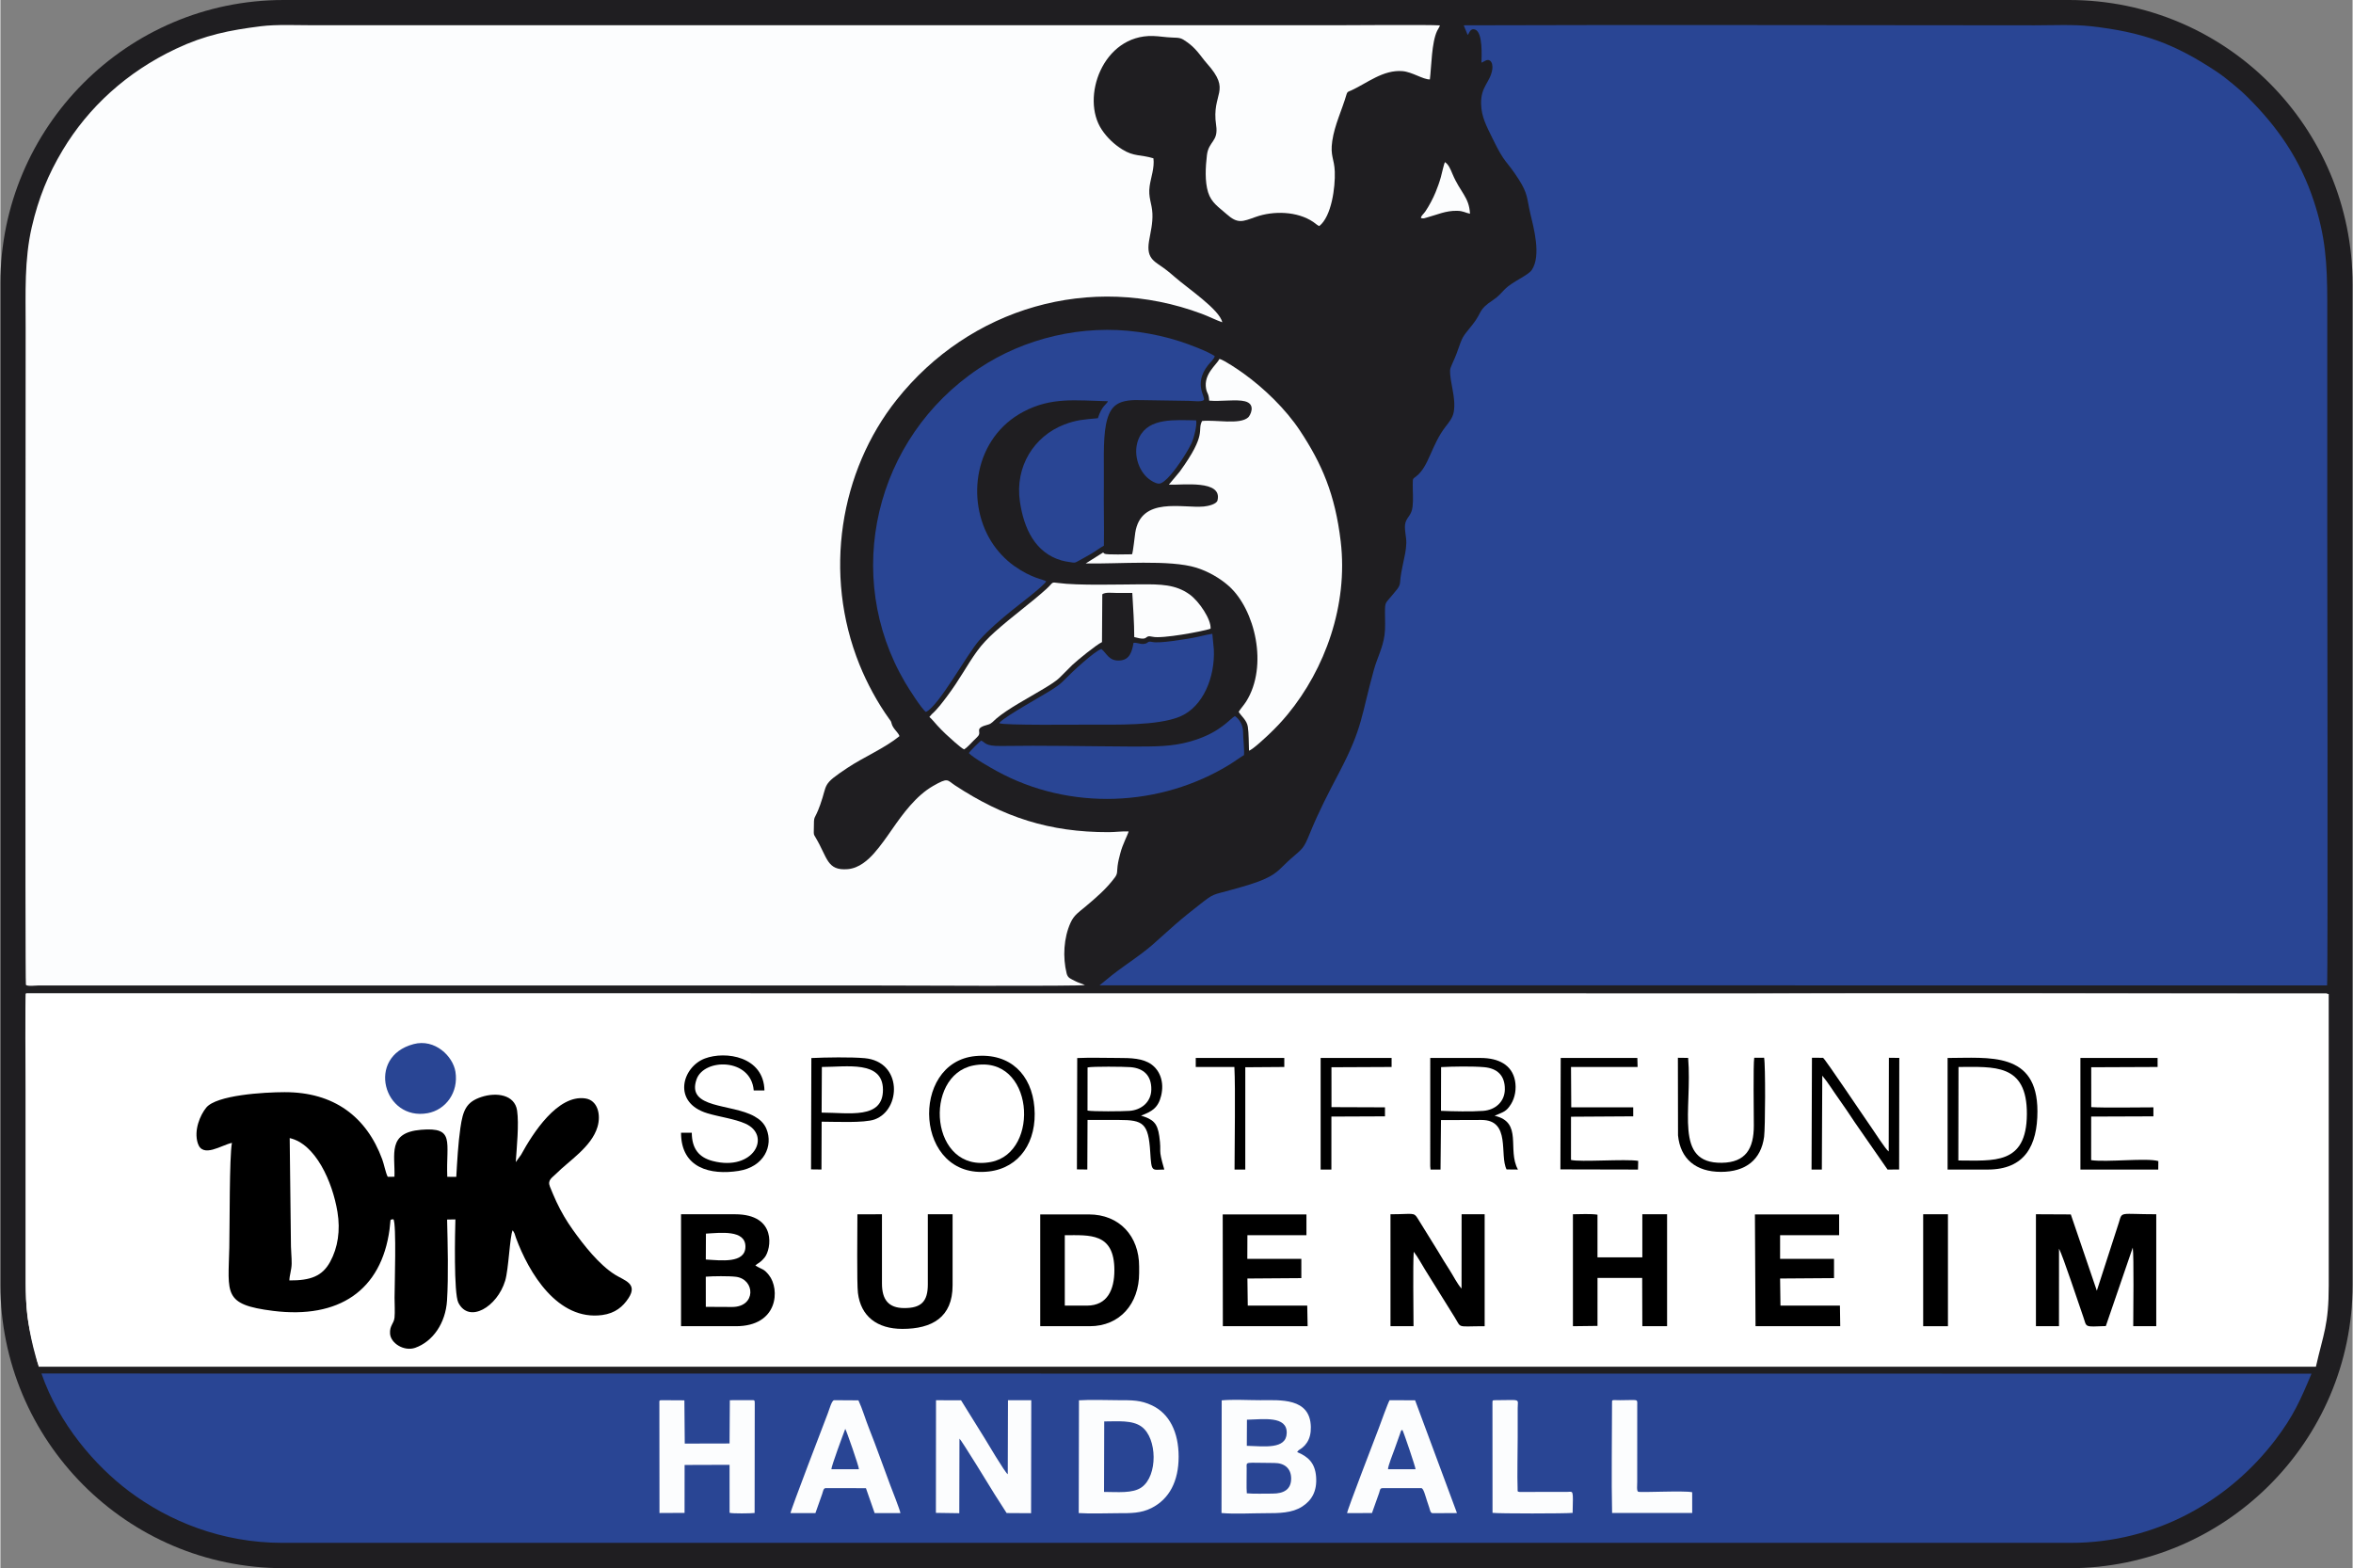
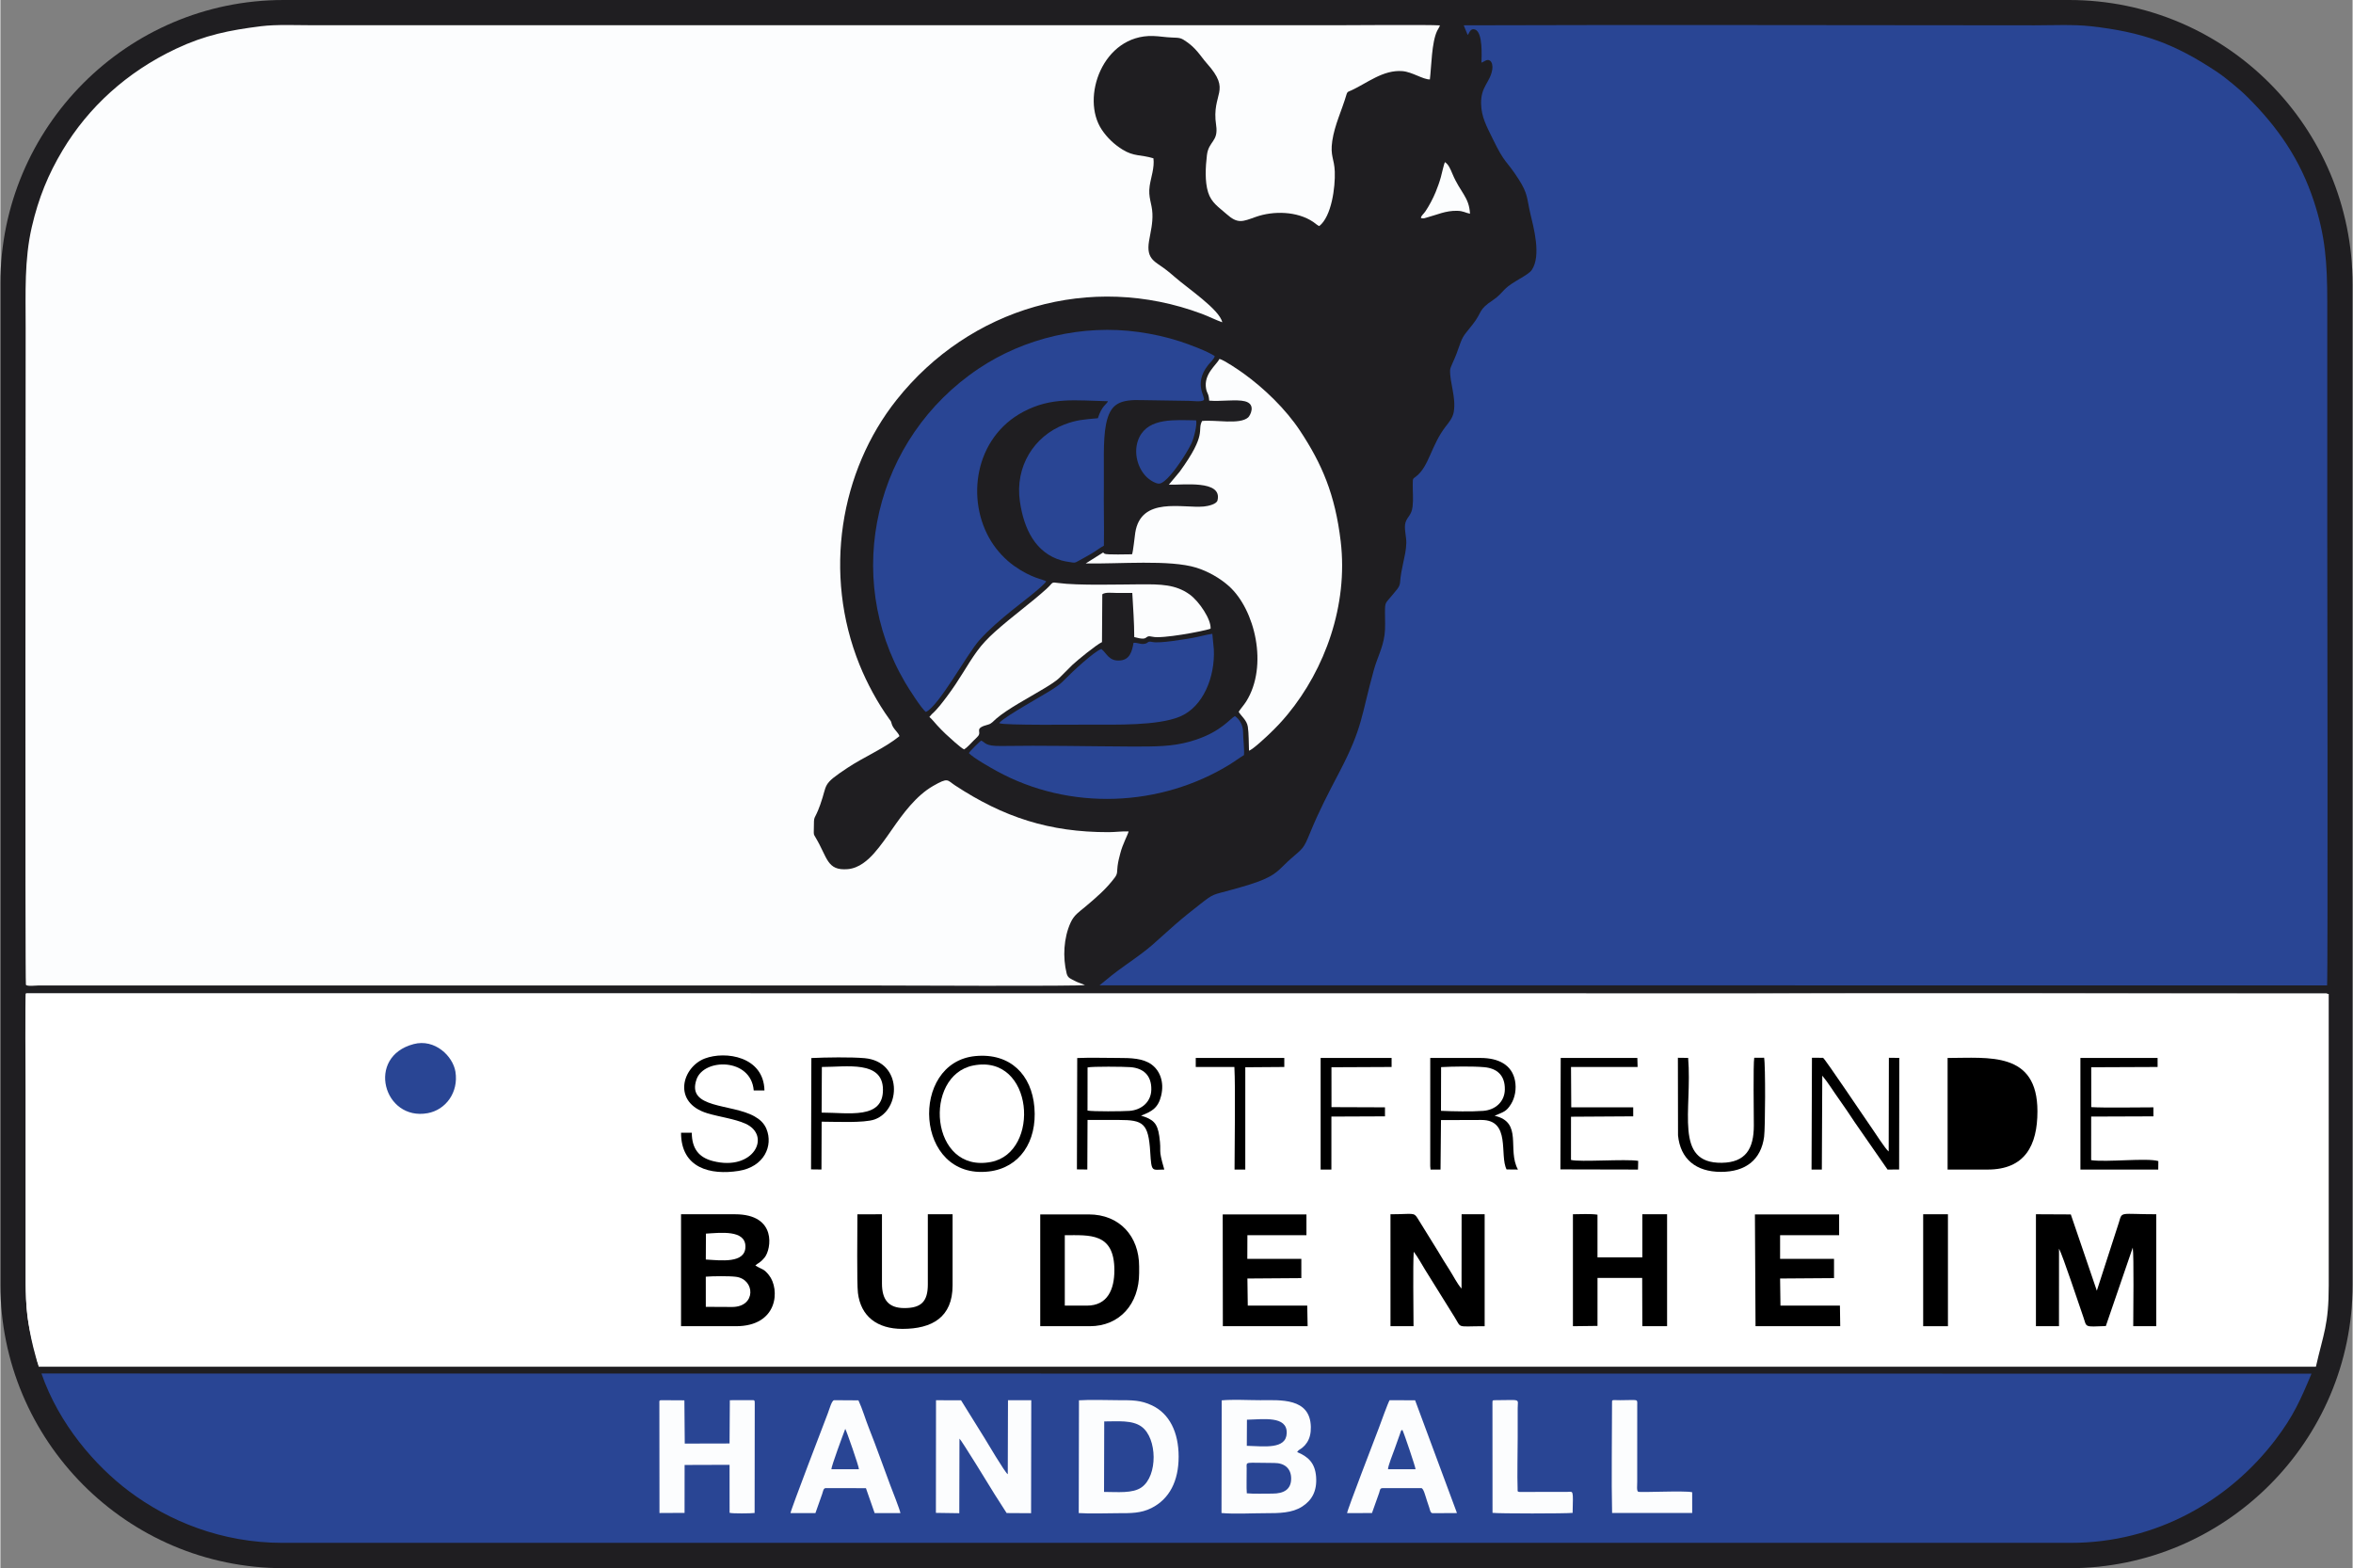
<svg xmlns="http://www.w3.org/2000/svg" xml:space="preserve" width="1772px" height="1181px" version="1.1" style="shape-rendering:geometricPrecision; text-rendering:geometricPrecision; image-rendering:optimizeQuality; fill-rule:evenodd; clip-rule:evenodd" viewBox="0 0 1771.76 1181.25">
  <rect x="0" y="0" width="1771.76" height="1181.25" fill="#808080" stroke="none" />
  <defs>
    <style type="text/css">
   
    .fil1 {fill:#FCFDFE}
    .fil0 {fill:#1F1E21}
    .fil2 {fill:#294594}
    .fil5 {fill:#294594}
    .fil4 {fill:black}
    .fil3 {fill:white}
   
  </style>
  </defs>
  <g id="Ebene_x0020_1">
    <path class="fil0" d="M0 213.39l0 754.47c0,116.57 94.59,213.39 213.37,213.39 449.46,0 898.91,0 1348.37,0l-3.2 0c116.86,0 213.22,-95.3 213.22,-213.39l0 -753.56c0,-118.7 -95.56,-214.3 -213.67,-214.3l-1344.72 0c-118.33,0 -213.37,96.38 -213.37,213.39z" />
    <path class="fil1" d="M816.92 741.98c-2.65,-1.2 -5.15,-1.73 -7.81,-3.2 -2.75,-1.52 -5.1,-1.96 -5.97,-5.48 -3.06,-12.31 -2.23,-26.85 2.94,-38.25 2.64,-5.82 6.4,-8.1 10.73,-11.73 8.89,-7.47 16.11,-13.66 22.55,-22.25 2.37,-3.16 1.58,-4.51 2.14,-8.76 0.49,-3.74 1.17,-6.09 2.03,-9.48 1.74,-6.93 5.64,-13.93 6.29,-16.55 -4.98,-0.21 -9.93,0.54 -15.08,0.55 -44.58,0.1 -79.22,-11.26 -115.71,-35.25 -6.01,-3.95 -4.91,-6.19 -16.44,0.41 -12.93,7.39 -22.91,21.14 -30.91,32.65 -3.9,5.63 -8.69,12.53 -13.54,18 -4.42,4.99 -11.27,11.37 -19.98,12.06 -15.65,1.25 -15.05,-8.58 -24.03,-23.66 -1.7,-2.87 -1.47,-2.16 -1.44,-6.11 0.09,-12.58 0.07,-5.52 4.83,-18.77 5.79,-16.15 0.83,-14.69 20.4,-27.69 12.69,-8.43 28.24,-14.89 39.29,-23.97 -0.89,-2.88 -4.95,-5.5 -5.93,-9.51 -0.49,-1.98 -0.68,-1.89 -1.84,-3.5 -8.75,-12.12 -16.73,-26.93 -22.32,-40.77 -27.65,-68.42 -14.73,-145.88 27.99,-199.61 55,-69.18 145.96,-96.08 229.85,-64.71 5.41,2.02 10.46,4.66 15.39,6.37 -2.07,-9.67 -26.11,-25.6 -35.91,-34.24 -2.03,-1.79 -4.09,-3.47 -6.29,-5.2 -8.07,-6.36 -15.31,-7.61 -12.97,-21.71 1.17,-7.02 2.89,-13.23 2.55,-20.83 -0.34,-7.7 -3.34,-12.02 -2.06,-20.77 0.95,-6.45 3.73,-13.68 2.83,-20.76 -9.58,-2.96 -14.62,-1.15 -23.48,-6.71 -5.97,-3.74 -11.19,-8.57 -15.38,-14.8 -16.17,-24.02 0.71,-71.66 38.48,-70.64 4.83,0.14 9.49,0.99 14.16,1.15 6.53,0.22 7.05,0.27 11.57,3.48 2.87,2.03 5.17,4.11 7.85,7.24 2.59,3.02 4.58,6.01 6.91,8.61 19.31,21.53 3.39,21.92 7.12,46.75 1.88,12.5 -5.66,11.8 -6.94,22.55 -1.06,8.87 -1.66,19.74 0.89,27.95 2.49,7.98 8.11,11.25 13.83,16.36 8.55,7.64 12.03,5.76 22.11,2.18 13.19,-4.67 31.11,-4.38 43.24,3.8 1.25,0.85 3.27,2.68 4.55,3.11 9.32,-7.32 12.12,-29.34 11.69,-41.04 -0.35,-9.65 -3.56,-11.77 -1.89,-23.1 1.79,-12.13 7.24,-23.06 10.71,-34.95 0.7,-2.41 1.61,-2.17 3.77,-3.17 11.78,-5.43 23.86,-15.62 38.37,-14.45 7.36,0.59 15.5,6.35 20.67,6.25 1.25,-10.36 1.29,-27.68 5.46,-36.58 0.54,-1.15 1.72,-2.69 2.1,-4.13 -7.46,-0.61 -71.07,-0.1 -80.37,-0.1 -255.9,0 -511.79,0 -767.69,0 -12.42,0 -28.22,-0.73 -40,0.74 -23.8,2.98 -42.06,6.64 -63.97,16.98 -37.13,17.52 -66.07,44.17 -85.4,76.45 -10.86,18.13 -18.14,35.89 -23.2,57.74 -5.72,24.72 -4.65,49.54 -4.65,76.29 0,24.23 -0.51,493.45 0.19,494.55 0.91,1.41 7.49,0.55 9.44,0.55l626.87 0c16.24,0 158.99,0.71 161.41,-0.34z" />
    <path class="fil2" d="M1105.43 26.27c1.15,-2.06 2.1,-5.18 5.35,-4.02 6.04,2.15 4.88,20.53 4.8,24.95 2.11,-0.72 4.08,-2.89 6.27,-1.61 1.8,1.05 2.3,4.22 1.89,6.75 -1.63,9.86 -8.66,12.66 -8.43,25.7 0.19,10.18 4.24,17.19 8.52,26.03 9.93,20.48 9.8,15.39 19.93,31.19 6.9,10.78 6,14.28 8.58,25.36 2.43,10.43 8.51,31.79 1.15,42.74 -2.76,4.1 -14.44,8.71 -20.05,14.26 -3.41,3.38 -4.88,5.59 -9.06,8.35 -11.62,7.66 -7.82,8.79 -15.4,18.4 -8.5,10.79 -6.97,7.57 -12.18,22.11 -1.63,4.55 -4.77,10.16 -4.83,12.27 -0.29,9.65 4.59,20.39 2.77,31.46 -0.76,4.64 -3.88,8.19 -6.17,11.16 -10.81,13.99 -12.52,29.94 -22.05,37.38 -2.8,2.19 -2.61,1.37 -2.68,5.98 -0.09,5.59 0.53,11.2 -0.12,16.78 -0.77,6.67 -3.88,7.48 -5.32,11.97 -1.35,4.19 0.73,10.84 0.59,15.61 -0.16,5.48 -1.35,10.23 -2.38,15.1 -1.03,4.89 -1.98,9.3 -2.34,14.64 -0.24,3.65 -3.41,6.32 -6.61,10.35 -4.17,5.26 -4.75,4 -4.75,12.04 -0.01,5.48 0.43,11.82 -0.34,17.18 -1.45,10.13 -5.41,16.8 -8.05,26.3 -9.65,34.8 -8.24,42.96 -25.76,76.52 -8.62,16.52 -15.41,29.35 -22.33,46.28 -4.95,12.1 -5.13,11.21 -14.47,19.4 -7.18,6.29 -9.5,10.62 -19.3,15.04 -8.16,3.69 -16.75,5.89 -25.74,8.42 -14.1,3.98 -12.51,2.3 -23.48,10.92 -6.2,4.86 -11.97,9.39 -18.61,15.19 -17.82,15.56 -15.65,15.27 -37.79,30.84 -4,2.81 -6.59,4.84 -9.71,7.21l-9.43 7.7 924.65 0.06c0.68,-5.16 0.13,-342.51 0.13,-343.25 0,-57.15 0,-114.31 0,-171.47 0,-29.98 -1.51,-49.78 -10.01,-75.76 -10.42,-31.84 -27.24,-55.93 -49.94,-78.54 -3.92,-3.89 -7.22,-6.72 -11.35,-10.13 -4,-3.3 -8.14,-6.59 -12.23,-9.29 -31.68,-21 -55.75,-29.77 -94.86,-34.1 -12.95,-1.43 -28.98,-0.66 -42.27,-0.66 -143.2,0 -286.66,-0.52 -429.8,0l2.66 6.46c0.57,0.92 0.25,0.42 0.55,0.73z" />
    <path class="fil1" d="M29.1 1028.73l1713.71 0.05c2.73,-5.09 6.15,-22.44 7.29,-28.88 1.87,-10.62 2.65,-22.53 2.65,-33.87 0,-11.19 0.53,-213.98 -0.17,-217.79l-1733.34 -0.13c-0.84,3.65 -0.23,63.43 -0.23,72.51l0 145.41c0,17.57 1.71,32.14 5.71,48.7 0.66,2.75 1.19,4.67 1.95,7.35 0.52,1.81 1.36,5.35 2.43,6.65z" />
    <path class="fil2" d="M212.45 1162.17l1347.01 0c64.49,0 119.39,-31.98 154.14,-77.62 13.49,-17.72 18.81,-29.76 27.21,-49.82l-1709.9 -0.12c13.31,38.33 40.51,69.52 65.93,88.65 29.98,22.57 69.88,38.91 115.61,38.91z" />
    <path class="fil1" d="M812.24 1139.73c9.2,0.61 20.09,0.1 29.36,0.1 9.93,0 17.45,0.12 25.4,-3.88 13.49,-6.78 20.47,-20.22 20.49,-38.68 0.02,-18.51 -7.01,-32.47 -20.06,-38.64 -8.52,-4.03 -14.84,-3.92 -25.37,-3.92 -9.42,0 -20.42,-0.52 -29.64,0.09l-0.18 84.93zm107.54 -0.03c9.64,0.88 22.98,0.13 32.93,0.13 10.46,0 20.21,-0.05 27.91,-5.04 7.07,-4.58 11.25,-11.47 10.41,-22.44 -0.79,-10.41 -6.09,-15.2 -14.29,-18.57 1.37,-2.03 2.05,-1.73 3.93,-3.29 1.45,-1.19 2.37,-2.2 3.47,-3.85 2.14,-3.21 3.03,-7.15 2.93,-11.8 -0.45,-22.15 -23.11,-20.13 -38.02,-20.13 -8.78,0 -20.72,-0.68 -29.12,0.12l-0.15 84.87zm-215.13 -0.12l17.62 0.26 0.13 -56.19c1.1,0.52 22.96,36.12 26.46,41.89l9.07 14.18 18.41 0.11 0.14 -85.12 -17.53 0.02 -0.17 55.73c-1.84,-0.76 -16.26,-25.24 -17.67,-27.49l-17.52 -28.19 -18.86 -0.04 -0.08 84.84zm-208.29 -82.55l0.08 82.66 18.89 -0.1 0.04 -36.09 33.86 -0.11 0.02 36.14c2.23,0.68 16.04,0.49 18.85,0.14l0.1 -82.64c0,-2.54 -0.19,-2.35 -2.71,-2.37l-16.05 0.05 -0.22 32.6 -33.74 0.08 -0.28 -32.58 -17.45 -0.1c-1.67,0 -1.39,0.72 -1.39,2.32zm98.77 82.72l18.77 0.02 5.12 -14.5c0.63,-1.8 0.84,-4.34 2.65,-4.34l30.28 0.05 6.57 18.79 19.41 -0.01c-0.44,-2.7 -6.35,-17.58 -7.66,-21.05 -5.16,-13.66 -10.55,-29.19 -15.94,-42.64 -2.78,-6.95 -5.03,-14.87 -8.03,-21.24l-18.24 -0.12c-1.85,0 -3.57,6.64 -4.81,9.86 -2.73,7.14 -27.92,72.67 -28.12,75.18zm419.24 0.02l18.75 -0.06 5.38 -15.12c0.94,-2.78 0.36,-3.66 3.37,-3.66l28.35 0c1.77,0 3.17,6.11 4.32,9.53 0.48,1.45 1.12,3.39 1.71,5.11 0.61,1.74 0.78,4.26 2.66,4.26l18.23 -0.1 -31.54 -84.97 -19.22 -0.01c-1.28,2.07 -6.79,17.44 -8.16,21.1 -2.85,7.65 -23.59,61.1 -23.85,63.92zm199.57 -82.74c0,25.74 -0.53,57.62 0.05,82.62l60.34 0 -0.02 -15.62c-6.14,-1.39 -39.27,0.43 -40.71,-0.4 -1.22,-0.71 -0.69,-4.95 -0.69,-7.62l0.02 -57.64c0.08,-4.95 0.82,-3.64 -12.74,-3.66 -6.78,-0.01 -6.25,-0.69 -6.25,2.32zm-90.07 0l0.05 82.53c4.08,0.63 55.53,0.6 60.34,0.03 0.43,-18.14 0.66,-15.87 -4.29,-15.8l-35.7 0.02c-1.8,-0.34 -1.37,-0.2 -1.45,-2.24 -0.38,-9.39 0.06,-29.62 0.06,-39.39l0 -21.5c0.02,-7.52 2.91,-5.97 -16.89,-5.97 -2.22,0 -2.12,0.17 -2.12,2.32zm-292.57 66.77c10.09,0 21.58,1.31 28.31,-3.48 12.29,-8.73 11.82,-36.96 0,-45.63 -7.04,-5.17 -17.9,-3.98 -28.17,-3.98l-0.14 53.09zm107.55 1.05c4.33,0.48 14.41,0.22 19.35,0.22 8.32,-0.01 14.05,-2.96 14.05,-11.34 0,-7.64 -5.01,-11.73 -12.68,-11.73 -22.69,0 -20.91,-1.47 -20.83,3.93 0.08,5.17 -0.29,14.9 0.11,18.92zm-0.01 -35.78c12.9,0.33 29.76,2.93 30.06,-9.64 0.31,-13.14 -17.69,-10.28 -29.96,-10.02l-0.1 19.66zm-312.93 17.66l20.77 0c0.11,-1.88 -9.52,-29.42 -10.3,-30.43 -1.57,4.09 -10.48,28.12 -10.47,30.43zm419.29 -0.01l20.75 -0.01c0,-1.54 -8.77,-27.46 -9.9,-29.57 -1.1,0.34 -0.63,0.03 -1.2,1.03 -0.1,0.18 -0.56,1.68 -0.69,2.08l-3.97 11.16c-1.02,2.81 -5.11,13.14 -4.99,15.31z" />
    <g id="_2107632837472">
      <path class="fil2" d="M697.12 536.28c9.76,-4.33 31.16,-43.92 40.24,-54.02 7.39,-8.23 16.15,-15.66 24.59,-22.52 4.85,-3.95 23.58,-18.02 25.8,-21.84 -2.34,-1.61 -10.82,-2.16 -24.15,-11.62 -6.76,-4.8 -12.91,-11.44 -17.26,-18.43 -19.41,-31.22 -12.63,-78.24 24.22,-97.71 21.14,-11.17 39.15,-8.48 63.7,-7.91 -0.98,2.39 -4.6,3.28 -7.6,12.79 -10.37,0.96 -16.01,1.19 -25.39,4.8 -22.68,8.76 -37.15,31.58 -33.36,57.85 3.01,20.87 11.78,38.81 31.31,44.49 2.3,0.66 4.01,0.88 6.54,1.28 3.58,0.57 3.42,0.69 6.27,-0.92 3.39,-1.92 6.21,-3.39 9.69,-5.43 3.06,-1.79 6.44,-4.4 9.47,-6.06 0.27,-15.26 -0.24,-30.89 -0.02,-46.3 0.19,-13.25 -0.79,-32.88 1.57,-44.87 3.17,-16.1 10.35,-19.1 28.07,-18.45l34.29 0.53c2.8,0 9.41,0.99 11.26,-0.5 1.95,-2.18 -8.1,-11.86 3.3,-26.41 1.5,-1.92 4.59,-4.6 5.04,-6.77 -5.19,-3.58 -19.54,-8.96 -26.33,-11.14 -10.02,-3.21 -19.94,-5.47 -30.91,-7.01 -42.48,-5.95 -86.29,4.61 -120.44,27.44 -78.58,52.52 -102.82,156.06 -55.61,236.45 2.85,4.86 12.52,20.07 15.71,22.28z" />
      <path class="fil1" d="M910.52 301.78c8.74,0.76 20.62,-1.14 26.93,0.49 8.68,2.23 3.85,10.89 2.43,12.14 -6.44,5.71 -24.67,1.61 -34.72,2.71 -4.01,7.46 4.31,9 -16.82,38.11l-8.23 9.85c10.18,0.43 40.58,-3.92 36.65,11.86 -0.71,2.86 -7.06,4.28 -10.27,4.59 -15.97,1.5 -47.41,-7.86 -51.68,19.79 -0.47,3.06 -1.58,14.21 -2.41,16.2 -2.25,0 -19.24,0.49 -20.7,-0.41l-0.8 -0.68c-0.06,-0.06 -0.17,-0.19 -0.27,-0.27l-13.11 8.25c24.73,0.51 63.31,-3.02 83.31,3.2 8.86,2.75 17.89,7.94 24.53,13.88 19.67,17.63 29.78,60.09 13.06,86.84 -1.84,2.93 -4.31,5.51 -5.69,7.88 1.99,3.36 6.1,6.24 6.88,11.18 0.79,5.05 0.64,12.52 0.89,18.03 2.74,-0.63 13.24,-10.59 15.45,-12.71 5.04,-4.82 9.09,-9.06 13.7,-14.65 27.99,-33.97 45.61,-82.15 39.93,-130.17 -4.2,-35.6 -14.26,-58.66 -30.69,-83.5 -10.82,-16.34 -27.03,-31.93 -42.46,-43.05 -3.56,-2.57 -14.73,-10.2 -18.16,-10.98 -2.36,4.62 -12.07,11.41 -10.1,22.37 0.74,4.13 1.95,3.2 2.35,9.05z" />
      <path class="fil1" d="M699.73 540.05c1.63,1.24 4.19,4.51 5.92,6.36 2.32,2.45 4.05,4.32 6.35,6.46 2.25,2.09 11.61,10.77 13.92,11.62 2.23,-1.32 5.31,-4.81 7.07,-6.58 0.95,-0.95 2.4,-2.22 3.42,-3.43 3.03,-3.56 -3.57,-5.81 7.77,-8.74 2.32,-0.59 3.96,-2.7 5.77,-4.27 8.71,-7.56 25.21,-16.2 36.14,-22.84 3.56,-2.15 9.03,-5.5 11.6,-8.05l9.84 -9.81c4.06,-3.77 17.72,-14.93 22.22,-17.11l0.23 -36.01c2.25,-1.75 7.38,-1.02 10.71,-1.02 3.96,0 7.92,0 11.89,0 0.6,11.19 1.47,22.15 1.47,33.24 12.29,3.44 6.55,-1.99 13.92,-0.22 6.84,1.66 37.47,-4 43.58,-6.08 0.57,-6.94 -8.66,-20.69 -15.79,-25.81 -10.66,-7.65 -21.96,-7.67 -36.78,-7.62 -15.89,0.06 -47.59,1.01 -62.09,-1 -5.78,-0.8 -3.51,-0.52 -9.01,4.48 -11.32,10.29 -25.8,20.67 -38.67,32.21 -5.24,4.7 -9.77,9.44 -13.6,14.72 -7.68,10.61 -12.91,21.17 -22.65,34.08 -3.23,4.29 -7.16,9.61 -11.36,13.29l-1.87 2.13z" />
      <path class="fil2" d="M853.49 484.24c-1.07,6.43 -2.81,12.43 -9.59,13.21 -9.06,1.04 -10.52,-5.56 -14.64,-8.6 -5.29,1.77 -22.19,17.41 -27.32,22.78 -3.26,3.42 -5.19,4.73 -9.4,7.52 -6.67,4.41 -35.04,19.97 -39.62,24.87 -0.75,0.8 -0.78,0.24 -0.29,0.75 2.11,1.67 59.15,1.06 67.03,1.06 20.63,0 51.84,0.92 68.62,-5.98 17.69,-7.27 26.72,-29.9 25.72,-50.74l-1.13 -11.69c-4.85,0.65 -9.58,2.15 -14.44,2.99 -6.41,1.12 -25.25,4.37 -30.68,3.18 -4.4,-0.97 -2.49,1.03 -6.51,1.44 -2.94,0.31 -5.01,-1.14 -7.75,-0.79z" />
      <path class="fil2" d="M859.43 562.32l-10.05 0c-31.78,-0.15 -63.76,-0.92 -95.57,-0.4 -12.57,0.2 -11.69,-2.72 -15.08,-4.07 -0.59,0.28 -8.66,8.02 -9.25,9.45 3.45,3.68 16.32,10.94 20.91,13.46 54.78,30.1 123.33,27.5 176.2,-5.29 3.27,-2.02 6.86,-4.75 10.14,-6.69 0.35,-5.08 -0.66,-11.9 -0.71,-17.5 -0.04,-4.75 -2.46,-9.43 -6.17,-11.88 -4.01,2.3 -10.19,11.27 -28.97,17.68 -13.66,4.67 -25.63,5.24 -41.45,5.24z" />
      <path class="fil2" d="M900.67 316.65c-15.8,-0.22 -35.51,-2.14 -42.77,12.69 -5.5,11.24 -0.85,25.34 7.24,31.5 1.79,1.36 4.48,3.12 7.18,3.46 4.81,0.61 14.04,-12.72 16.5,-16.35 2.91,-4.3 5.81,-8.91 8.21,-13.72 2.01,-4.02 4.5,-14.57 3.64,-17.58z" />
      <path class="fil1" d="M1069.95 164c0.63,0.42 0.11,0.32 1.21,0.47 0.33,0.04 1.02,0 1.18,-0.02 0.04,-0.01 1.99,-0.57 2.28,-0.65 7.69,-2.07 14.01,-5.18 22.58,-5.01 4.79,0.09 5.98,1.43 9.75,2.19 -0.64,-12.66 -7.34,-15.94 -13.24,-30.06 -1.54,-3.69 -2.94,-7.11 -5.66,-8.81 -0.53,0.72 -2.59,9.68 -3.05,11.32 -1.05,3.8 -2.44,7.62 -3.92,11.27 -1.91,4.68 -5.03,10.59 -7.79,14.6 -1.35,1.96 -2.88,2.94 -3.34,4.7z" />
    </g>
    <g id="_2107632840352">
      <path class="fil3" d="M19.16 968.22c0,29.7 3.99,36.22 9.67,61.25l1715.3 0.01c5.64,-24.9 9.66,-31.3 9.66,-61.26l-0.02 -219.53c-151.15,0 -304.07,-0.72 -455,0.03l-1279.61 -0.05 0 219.55z" />
-       <path class="fil4" d="M174.4 860.88c-1.99,10.39 -1.64,63.3 -1.99,78.83 -0.78,34.87 -4.91,42.98 33.02,47.72 49.4,6.16 81.54,-15.22 87.71,-61.55 1.09,-8.16 -0.23,-7.01 2.88,-7.46 2.44,3.18 0.87,50.88 0.87,59.06 0,4.37 0.39,10.88 -0.02,14.99 -0.46,4.62 -3.78,5.97 -3.37,12.12 0.48,7.31 10.65,13.56 18.93,10.65 13.27,-4.67 22.9,-18.51 23.98,-35.6 1.15,-18.24 0.5,-42.42 0.06,-61l6.25 -0.11c-0.28,9.04 -1.33,55.72 2.21,62.71 8.08,15.95 29.31,3.21 35.28,-16.53 2.62,-8.66 3.49,-33.55 5.61,-37.94 0.12,0.14 0.29,0.18 0.34,0.44 0.04,0.25 0.26,0.34 0.32,0.44 0.32,0.56 0.51,0.86 0.75,1.44 0.4,0.94 0.63,2.05 1.04,3.18 9.76,26.58 31.47,62.79 65.01,58.3 9.86,-1.32 15.7,-6.42 19.82,-12.73 7.21,-11.02 -3.07,-13.24 -10.13,-17.66 -11.93,-7.46 -23.41,-22 -32.07,-34.19 -4.43,-6.23 -8.49,-13.05 -12.08,-20.72 -1.79,-3.84 -3.3,-7.47 -4.92,-11.47 -2.02,-4.98 1.76,-6.72 4.7,-9.69 9.55,-9.65 26.61,-20.12 31.12,-35.19 2.82,-9.44 0.09,-20.17 -9.15,-21.52 -20.84,-3.05 -39.55,26.24 -48.38,42.43l-4.01 5.55c0.71,-10.77 2.53,-28.7 1,-38.9 -1.78,-11.9 -15.51,-13.92 -26.9,-10.16 -11.41,3.76 -13.88,10.02 -15.81,23.32 -1.69,11.68 -2.41,25.08 -3.09,36.85l-6.78 -0.05c-1.03,-26.45 6.12,-37.59 -19.83,-35.41 -25.5,2.14 -19.35,18.56 -19.96,35.37l-5.07 0.02c-1.53,-2.84 -2.76,-9.42 -4.14,-13.16 -11.84,-32.13 -36.46,-50.65 -73.54,-50.57 -15.87,0.03 -51.31,2.21 -59.03,11.66 -4.47,5.48 -9.51,16.92 -6.35,26.84 3.65,11.46 17.87,1.3 25.72,-0.31z" />
      <path class="fil4" d="M783.24 998.98l37.32 0c22.74,0 37.17,-17.06 37.18,-40.03l0 -4.99c0,-22.77 -14.8,-39.19 -37.9,-39.19l-36.6 0 0 84.21z" />
      <path class="fil4" d="M734.44 795.49c-49.98,4.67 -45.99,93.55 10.16,86.93 23.14,-2.72 36.37,-22.52 34.25,-48.23 -2.02,-24.51 -18.08,-41.16 -44.41,-38.7z" />
      <path class="fil4" d="M512.68 998.98l41.33 0c31.97,0 33.31,-27.94 24.86,-38.51 -4.02,-5.03 -4.71,-3.86 -10.23,-7.22 2.04,-2.02 3.25,-1.48 7.05,-6.11 4.84,-5.9 9.66,-32.49 -22.39,-32.49l-40.62 0 0 84.33z" />
      <path class="fil4" d="M1533.24 998.98l17.36 0 0.03 -58.44c3.24,6.37 14.15,39.68 18.21,51.22 2.88,8.22 0.25,7.74 17.04,7.12l20.29 -59.12c0.96,6.8 0.36,49.01 0.36,59.22l17.34 0 0 -84.33c-27.91,0 -25.51,-2.47 -28.17,6.29l-16.59 51.3 -19.6 -57.46 -26.27 -0.13 0 84.33z" />
      <path class="fil4" d="M1466.7 880.98l30.19 0c28.11,0 37.5,-18.26 37.48,-43.9 -0.02,-45.34 -36.62,-40.16 -67.67,-40.16l0 84.06z" />
      <path class="fil4" d="M1047.07 998.98l17.35 0c0,-13.15 -0.54,-45.03 0.15,-56.09 3.12,4 5.98,9.37 8.6,13.61l22.14 35.57c5.52,8.82 1.03,6.91 22.69,6.91l0 -84.33 -17.36 0 -0.05 55.98c-3.31,-3.64 -6.05,-9.37 -9.02,-14 -3,-4.66 -6,-9.5 -8.71,-14.11l-15.25 -24.64c-3.04,-5 -3.35,-3.23 -20.55,-3.23l0.01 84.33z" />
      <path class="fil3" d="M732.87 802.58c-38.12,7.47 -32.8,81.6 13.34,72.67 37.53,-7.27 32.21,-81.58 -13.34,-72.67z" />
      <path class="fil4" d="M1184.48 998.98l18.51 -0.23 0.01 -36.12 33.65 0 0.11 36.35 18.65 0 0 -84.33 -18.65 0 0 32.47 -33.78 0 0 -32.16c-5.25,-0.78 -12.96,-0.34 -18.5,-0.31l0 84.33z" />
      <polygon class="fil4" points="1322.03,998.98 1385.83,998.98 1385.6,983.46 1340.81,983.45 1340.53,963.05 1381.15,962.76 1381.15,948.26 1340.53,948.26 1340.53,930.44 1385,930.44 1385,914.77 1321.57,914.77 " />
      <polygon class="fil4" points="920.79,998.98 984.65,998.98 984.36,983.46 939.57,983.45 939.29,963.05 979.91,962.76 979.91,948.26 939.22,948.26 939.29,930.44 983.76,930.44 983.76,914.77 920.69,914.77 " />
      <path class="fil4" d="M679.44 1001c22.29,0 37.78,-8.72 37.78,-32.78l0 -53.57 -18.65 0 0 52.85c0,13 -5.08,17.82 -17.7,17.82 -12.09,0 -16.85,-6.53 -16.85,-18.53l0 -52.14 -18.5 0.06c0,10.93 -0.51,51.85 0.4,59.24 2.15,17.49 14.33,27.05 33.52,27.05z" />
      <path class="fil4" d="M1077 878.42l0.24 2.57 7.52 -0.01 0.35 -37.26 30.5 -0.1c22.29,0 13.39,26.48 18.9,37.27l8.56 0.09c-8.29,-15.17 3.96,-35.59 -17.58,-40.52 6.71,-2.94 8.76,-2.96 12.42,-8.88 3.01,-4.87 4.11,-11.49 2.96,-17.53 -2.26,-11.8 -12.25,-17.13 -25.98,-17.13l-37.88 0 -0.01 81.5z" />
      <path class="fil4" d="M810.87 880.85l7.84 0.1 0.16 -37.33c8.02,0 15.9,0 23.78,0 18.12,-0.01 22.1,2.46 23.44,24.11 0.97,15.83 1.26,13.25 10.6,13.25 -5.09,-17.51 -1.81,-11.11 -3.77,-25.12 -1.41,-10.04 -4.71,-12.73 -13.76,-15.51 8.22,-3.08 12.96,-5.87 15.16,-15.02 2.5,-10.38 -1.03,-18.9 -7.17,-23.44 -6.51,-4.81 -15.84,-4.98 -25.21,-4.98 -10.06,0.01 -20.88,-0.38 -30.84,0.07l-0.23 83.87z" />
-       <path class="fil3" d="M1474.8 874.14c26.44,0 51.44,3.58 51.62,-34.92 0.18,-38.45 -24.94,-35.51 -51.5,-35.51l-0.12 70.43z" />
      <path class="fil4" d="M610.6 880.85l7.85 0.1 0.14 -36.03c9.83,0 32,1.14 39.89,-1.69 20.13,-7.23 21,-43.57 -7.48,-46.15 -10.21,-0.93 -29.43,-0.62 -40.16,-0.1l-0.24 83.87z" />
      <path class="fil3" d="M217.67 964.49c15.95,0.11 24.78,-3.19 30.7,-14.01 5.85,-10.71 7.8,-23.7 5.51,-37.58 -3.79,-23.01 -16.61,-51.3 -35.98,-55.62l0.95 81.72c0.08,4.21 0.57,8.04 0.53,12.83 -0.04,4.56 -1.69,8.95 -1.71,12.66z" />
      <path class="fil5" d="M311.28 786.46c-36.21,9.53 -22.59,58.09 10.54,52.05 13.66,-2.49 23.4,-15.71 20.93,-31.2 -1.87,-11.72 -15.47,-25.06 -31.47,-20.85z" />
      <path class="fil4" d="M1364.22 880.99l7.76 -0.01 0.33 -70.73c4.54,5.45 8.04,11.35 12.28,17.26 4.06,5.65 8.32,12.04 12.14,17.8l24.75 35.67 8.72 -0.04 0.12 -84.07 -7.84 -0.09 -0.14 70.58c-2.38,-1.61 -11.01,-15.23 -12.82,-17.74 -3.87,-5.41 -35.25,-52.27 -36.63,-52.81l-8.36 -0.07 -0.31 84.25z" />
      <path class="fil4" d="M520.77 853.22l-8.09 0c-0.01,26.77 22.21,32.1 43.38,28.77 19.28,-3.04 26.16,-18.93 20.97,-31.57 -1.84,-4.48 -5.08,-7.29 -9.03,-9.51 -17.44,-9.8 -51.38,-5.52 -43.67,-27.81 5.59,-16.18 41.13,-16.32 43.1,8.3l8.08 0c-0.53,-25.64 -29.31,-29.95 -44.88,-24.09 -17.02,6.4 -24.97,33.19 1.94,41.29 8.91,2.69 20.46,4.15 28.54,7.77 20.02,8.94 6.3,36.22 -24.61,28.16 -10.22,-2.67 -15.66,-9.12 -15.73,-21.31z" />
      <path class="fil3" d="M801.74 983.47l16.68 0c15.58,0 20.67,-12.25 20.67,-26.66 0,-28.54 -18.78,-26.37 -37.35,-26.37l0 53.03z" />
      <path class="fil4" d="M1566.75 880.99l58.62 -0.02 0.08 -6.37c-8.53,-2.57 -38.92,1.02 -50.62,-0.71l0.02 -32.82 46.88 -0.17 0 -6.79c-11.35,0 -37.08,0.45 -46.82,-0.16l-0.02 -30.03 50 -0.21 -0.01 -6.79 -58.14 0 0.01 84.07z" />
      <path class="fil4" d="M1175.05 880.85l58.45 0.13 0.15 -6.55c-9.27,-1.57 -44.19,1.06 -50.63,-0.71l0.02 -32.54 46.85 -0.29 0 -6.78 -46.67 0 -0.18 -30.4 50.16 0 -0.19 -6.81 -57.73 0.02 -0.23 83.93z" />
      <path class="fil4" d="M1328.5 796.74l-7.44 0.01c-0.85,4.51 -0.32,43.16 -0.31,51.04 0.02,17.54 -6.19,27.84 -24.12,28.09 -36.43,0.5 -22.1,-39.41 -25.36,-79.01l-7.72 -0.09 0.1 58.45c1.76,17.86 13.56,27.46 32.25,27.49 18.78,0.03 30.3,-9.16 32.6,-26.46 0.88,-6.68 1.09,-53.72 0,-59.52z" />
      <polygon class="fil4" points="1448.31,998.98 1466.96,998.98 1466.96,914.65 1448.31,914.65 " />
      <path class="fil3" d="M1085.1 836.75c8.93,0.41 23.22,0.68 31.77,0.03 9.16,-0.69 16.19,-6.85 16.33,-16.12 0.16,-10.54 -5.72,-15.9 -15.53,-16.8 -8.3,-0.76 -23.99,-0.54 -32.49,-0.05l-0.08 32.94z" />
      <path class="fil3" d="M818.85 836.55c4.29,0.82 26.43,0.6 31.56,0.23 8.99,-0.63 16.36,-6.62 16.5,-16.08 0.16,-10.58 -5.84,-16.08 -15.73,-16.86 -4.75,-0.38 -28.7,-0.63 -32.29,0.22l-0.04 32.49z" />
      <path class="fil3" d="M618.57 838.08c20.43,0 46.43,5.34 46.2,-17.4 -0.21,-22.03 -27.26,-16.97 -46.02,-16.97l-0.18 34.37z" />
      <polygon class="fil4" points="994.45,880.98 1002.55,880.98 1002.56,841.07 1042.91,840.9 1042.91,834.11 1002.62,833.96 1002.6,803.92 1047.9,803.71 1047.9,796.92 994.45,796.92 " />
      <path class="fil4" d="M900.38 803.71l29.1 0c0.87,16.6 0.12,58.11 0.12,77.27l8.09 0 0.01 -77.06 29.38 -0.21 0 -6.79 -66.7 0 0 6.79z" />
      <path class="fil3" d="M531.34 984.39l19.82 0.1c18.23,-0.01 17.42,-20.89 2.86,-22.74 -5.06,-0.64 -17.49,-0.53 -22.7,-0.07l0.02 22.71z" />
      <path class="fil3" d="M531.34 948.75c11.25,0.65 29.84,3.2 29.84,-9.75 0,-12.85 -18.89,-10.38 -29.75,-9.76l-0.09 19.51z" />
    </g>
  </g>
</svg>